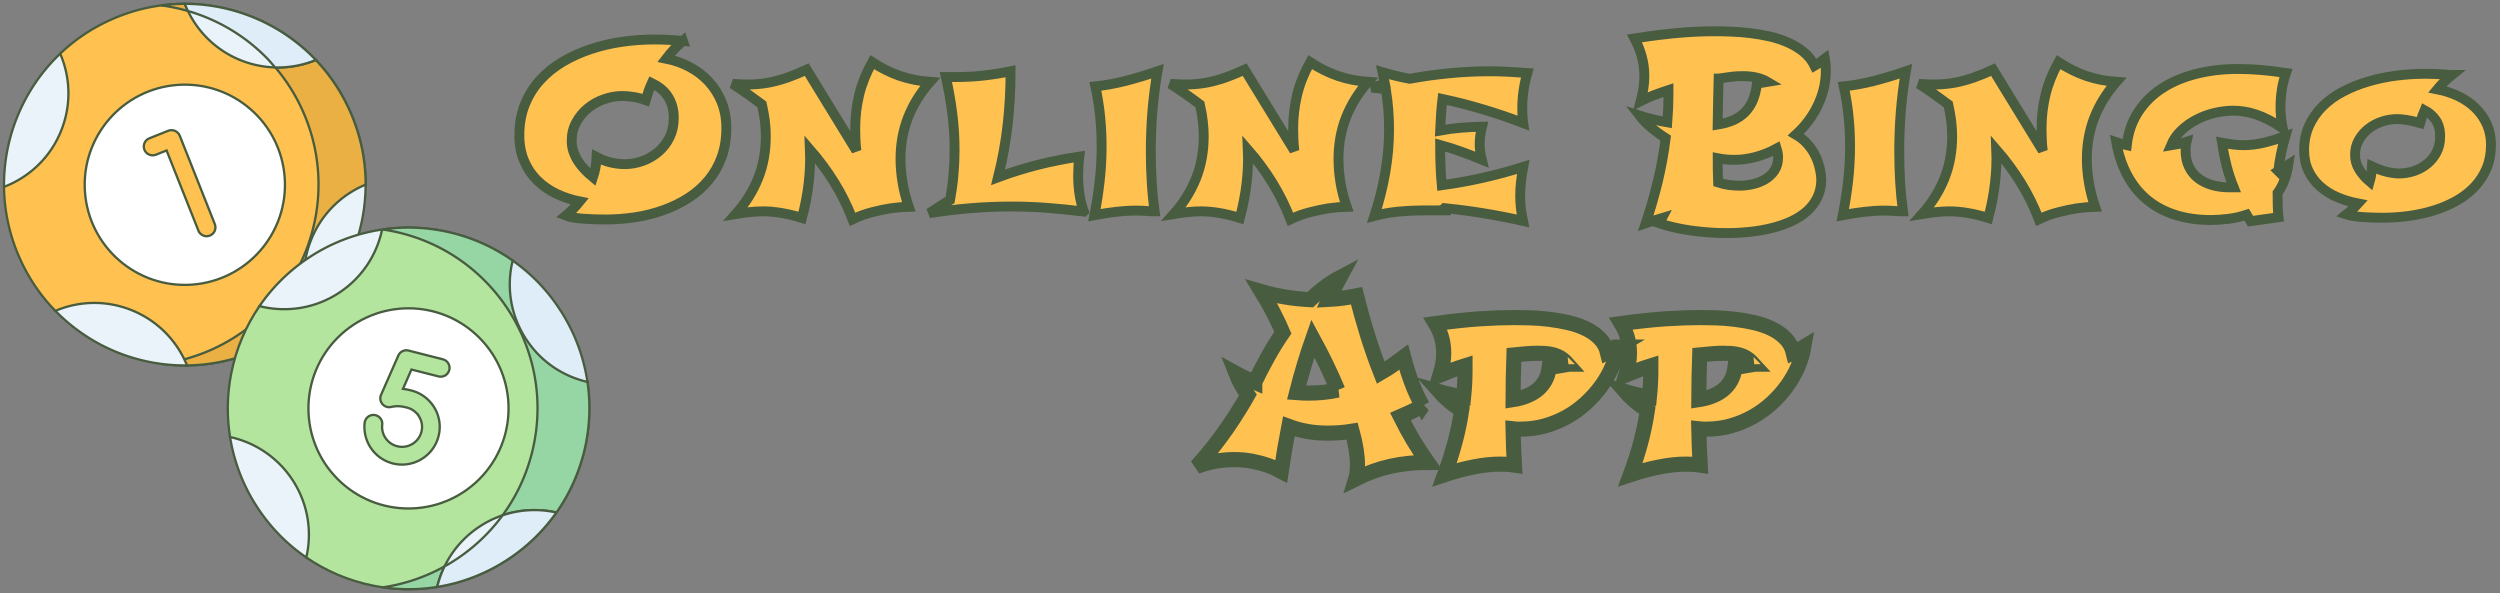
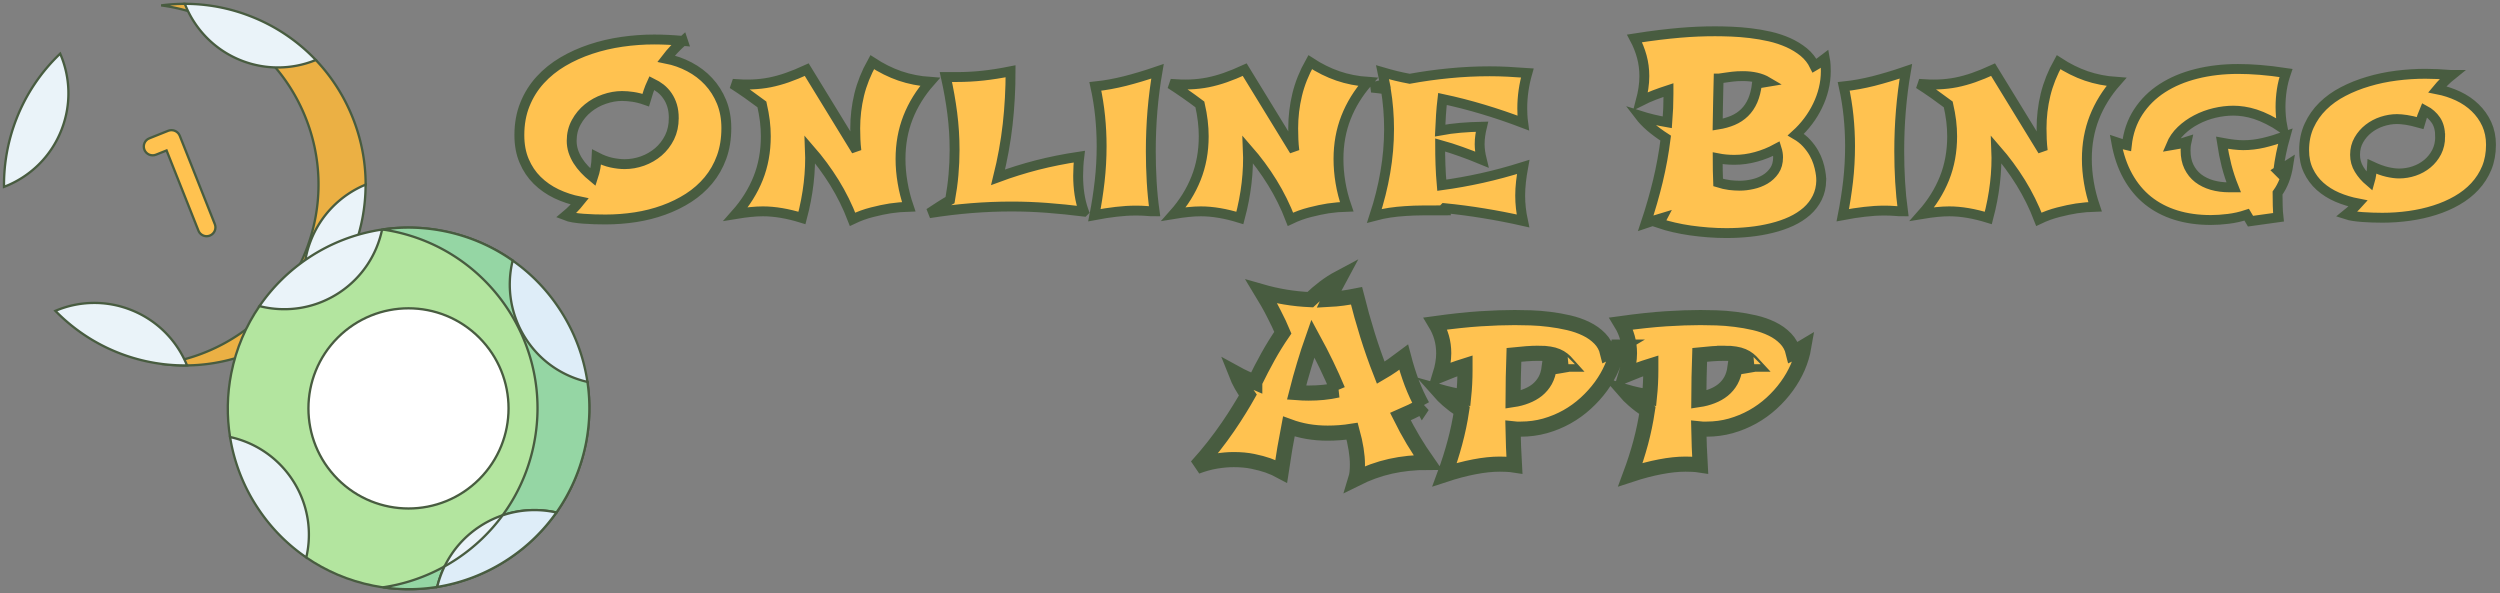
<svg xmlns="http://www.w3.org/2000/svg" width="430" height="102" version="1.2">
  <rect width="100%" height="100%" fill="#808080" stroke="none" />
  <style>.s0,.s2,.s3,.s4,.s5{fill:#ffc250;stroke:#485c40;stroke-width:.4}.s2,.s3,.s4,.s5{fill:#eaf3f9}.s3,.s4,.s5{fill:#deedf8}.s4,.s5{fill:#fff}.s5{fill:#b3e59f}</style>
-   <path d="M53.5 54.02a30.936 30.936 0 0 1-9.11 6.16 31.096 31.096 0 0 1-12.22 2.67L9.52 53.47a30.909 30.909 0 0 1-6.15-9.11A30.935 30.935 0 0 1 .69 32.14l9.66-22.91a30.77 30.77 0 0 1 8.84-5.89c4.1-1.82 8.38-2.68 12.6-2.68l22.53 9.66c2.39 2.52 4.4 5.48 5.89 8.84 1.82 4.1 2.68 8.38 2.68 12.6z" class="s0" />
  <path d="M62.89 31.76c0-4.22-.86-8.5-2.68-12.6-1.49-3.36-3.5-6.32-5.89-8.84L31.79.66q-2.03 0-4.07.27C38.11 2.3 47.55 8.88 52.11 19.16c6.96 15.69-.13 34.06-15.82 41.02a31.307 31.307 0 0 1-8.54 2.41c5.48.72 11.22-.01 16.64-2.41 3.48-1.54 6.54-3.65 9.11-6.16z" style="fill:#ebb044;stroke:#485c40;stroke-width:.4" />
  <path d="M10.61 22.25c1.69-4.38 1.47-9.03-.26-13.02-3.23 3.08-5.86 6.9-7.57 11.34A31.135 31.135 0 0 0 .69 32.14c4.4-1.68 8.1-5.15 9.92-9.89zM53.43 41.46a17.12 17.12 0 0 0 .07 12.56 31.04 31.04 0 0 0 7.3-11.08c1.41-3.68 2.08-7.46 2.08-11.18a17.145 17.145 0 0 0-9.45 9.7zM42.97 2.75A30.987 30.987 0 0 0 31.79.66c1.7 4.34 5.14 7.98 9.83 9.79a17.18 17.18 0 0 0 12.7-.13c-3.08-3.23-6.9-5.86-11.35-7.57z" class="s2" />
-   <path d="M34.87 2.75c4.44 1.71 8.27 4.34 11.34 7.57.34.38.73.83 1.1 1.28 2.42.07 4.81-.38 7.01-1.28-3.08-3.23-6.9-5.86-11.35-7.57A30.987 30.987 0 0 0 31.79.66q.24.63.54 1.23 1.28.37 2.54.86z" class="s3" />
  <path d="M22.41 53.26a17.108 17.108 0 0 0-12.88.21 31.088 31.088 0 0 0 22.64 9.38c-1.73-4.25-5.14-7.81-9.76-9.59z" class="s2" />
-   <path d="M14.61 32.97c-.66-9.49 6.51-17.72 15.99-18.37 9.49-.66 17.72 6.5 18.37 15.99.66 9.49-6.5 17.71-15.99 18.37-9.49.66-17.71-6.51-18.37-15.99z" class="s4" />
  <path d="M35.54 40.63c-.6 0-1.18-.37-1.41-.96l-5.48-13.79-1.83.73c-.78.31-1.67-.07-1.98-.85-.31-.78.07-1.67.85-1.97l3.25-1.3c.78-.3 1.67.08 1.98.86l6.03 15.2c.31.78-.07 1.66-.85 1.97q-.28.11-.56.11z" class="s0" />
  <path d="M65.79 39.47c3.42-.5 6.97-.43 10.55.28 4.4.88 8.4 2.64 11.84 5.07l12.86 20.87c.51 3.44.44 7.02-.27 10.62-.88 4.4-2.64 8.4-5.07 11.85l-20.5 12.79c-3.55.57-7.26.53-10.99-.21-4.27-.85-8.16-2.54-11.53-4.85L39.57 75.18c-.57-3.56-.53-7.27.21-11 .85-4.27 2.54-8.16 4.85-11.53z" class="s5" />
  <path d="M95.7 88.16c2.43-3.45 4.19-7.45 5.07-11.85.71-3.6.78-7.18.27-10.62L88.18 44.82a31.004 31.004 0 0 0-11.84-5.07c-3.58-.71-7.13-.78-10.55-.28q.82.12 1.64.28C84.27 43.1 95.2 59.47 91.85 76.31c-2.63 13.26-13.35 22.86-26 24.71 3.17.46 6.32.42 9.35-.07z" style="fill:#95d6a4;stroke:#485c40;stroke-width:.4" />
  <path d="M58.44 50.28c3.9-2.61 6.39-6.54 7.28-10.8A31.07 31.07 0 0 0 53 44.39a31.198 31.198 0 0 0-8.37 8.26c4.57 1.16 9.59.45 13.81-2.37zM82.38 90.64c-3.76 2.51-6.2 6.24-7.18 10.31 4.29-.69 8.5-2.29 12.35-4.86 3.28-2.19 6-4.89 8.15-7.94-4.44-.99-9.25-.24-13.32 2.49z" class="s2" />
  <path d="M86.44 88.64c-2.09 2.84-4.7 5.38-7.8 7.45q-1.08.72-2.18 1.33-.82 1.7-1.26 3.53c4.29-.69 8.5-2.29 12.35-4.86 3.28-2.19 6-4.89 8.15-7.94-3.03-.67-6.24-.54-9.26.49zM96.12 52.97a30.832 30.832 0 0 0-7.94-8.15c-1.11 4.53-.39 9.49 2.41 13.67 2.53 3.8 6.32 6.25 10.45 7.2a30.95 30.95 0 0 0-4.92-12.72z" class="s3" />
  <path d="M50.23 82.43a17.187 17.187 0 0 0-10.66-7.26c.69 4.29 2.28 8.5 4.86 12.35 2.26 3.39 5.08 6.19 8.25 8.36 1.04-4.47.3-9.34-2.45-13.45z" class="s2" />
  <path d="M58.09 82.42c-6.72-6.73-6.72-17.62 0-24.35 6.72-6.72 17.62-6.72 24.34 0 6.72 6.73 6.72 17.62 0 24.35-6.72 6.72-17.62 6.72-24.34 0z" class="s4" />
-   <path d="M69.15 79.91q-.73 0-1.47-.17a6.48 6.48 0 0 1-4.96-7.02c.1-.83.85-1.43 1.68-1.34.84.1 1.44.85 1.34 1.68a3.435 3.435 0 0 0 6.69 1.4c.29-.91.19-1.87-.28-2.7a3.394 3.394 0 0 0-2.14-1.65c-1.28-.33-1.86-.27-2.59-.14q-.13.02-.15.03c-.56.12-1.14-.07-1.51-.52-.36-.44-.45-1.05-.22-1.57l2.97-6.75c.3-.68 1.05-1.05 1.77-.86l5.89 1.5c.81.21 1.31 1.04 1.1 1.85a1.52 1.52 0 0 1-1.85 1.09l-4.65-1.18-1.46 3.33q.64.07 1.45.28c1.71.43 3.18 1.57 4.05 3.11a6.42 6.42 0 0 1 .52 5.09c-.85 2.74-3.41 4.54-6.18 4.54z" class="s5" />
  <path d="M117.46 7.03q-.8.7-1.52 1.46-.71.75-1.36 1.6 2.12.42 4 1.41t3.29 2.5q1.41 1.51 2.24 3.53.82 2.02.82 4.5 0 2.76-.81 5-.82 2.25-2.27 3.99-1.45 1.74-3.42 3.01-1.98 1.27-4.29 2.1-2.32.84-4.86 1.23-2.55.39-5.15.39-.9 0-1.89-.03-.99-.03-1.9-.1-.92-.07-1.72-.2-.79-.13-1.29-.33.7-.58 1.28-1.19.59-.6 1.11-1.25-2.11-.42-4.01-1.32-1.89-.91-3.31-2.31-1.42-1.4-2.24-3.33-.83-1.94-.83-4.45 0-2.92.96-5.29.95-2.36 2.62-4.19 1.66-1.82 3.89-3.14 2.24-1.32 4.81-2.17 2.58-.86 5.37-1.26t5.53-.4q1.19 0 2.4.06 1.22.06 2.55.18zm-1.57 13.27q0-1.17-.28-2.11-.28-.93-.79-1.68-.5-.74-1.19-1.29-.7-.54-1.52-.94-.33.72-.58 1.45-.25.72-.47 1.49-1.17-.41-2.19-.56-1.01-.15-1.88-.15-1.51 0-3.06.54-1.55.53-2.79 1.54-1.24 1-2.02 2.43-.79 1.43-.79 3.2 0 .91.27 1.77.28.85.77 1.64.49.78 1.17 1.5.67.71 1.46 1.36.28-.85.43-1.69.15-.83.19-1.78 1.33.69 2.55.95 1.22.26 2.26.26 1.57 0 3.09-.54 1.52-.55 2.72-1.57 1.2-1.03 1.93-2.5.72-1.47.72-3.32zm44.08-6.22q-2.5 2.84-3.79 6.13t-1.29 7.12q0 2.01.35 4.06.34 2.06 1.06 4.17-1.53.04-3.18.28-1.41.22-3.12.66-1.71.43-3.36 1.22-1.27-3.31-3.12-6.31-1.86-3-4.21-5.7.24 5.7-1.37 11.78-3.67-1.14-6.73-1.14-.98 0-2.15.12t-2.5.34q2.52-2.84 3.84-6.14 1.32-3.3 1.32-7.23 0-1.27-.16-2.63-.17-1.36-.51-2.85-1.25-.94-2.5-1.82-1.26-.88-2.57-1.72 1.85.16 3.41.1t3.04-.35q1.48-.3 3-.83t3.33-1.36l8.54 13.94q-.12-.97-.16-1.94-.04-.96-.04-1.91 0-2.94.68-5.77.69-2.83 2.24-5.61 2.34 1.53 4.77 2.37 2.44.83 5.18 1.02zm26.45 22.31q-3.32-.41-6.36-.64-3.04-.23-6.04-.23-3.46 0-6.96.28-3.49.28-7.23.87.88-.59 1.77-1.16.88-.57 1.81-1.1.4-2.19.59-4.34.19-2.14.19-4.28 0-3.2-.4-6.31-.4-3.11-1.1-6.23h1.93q2.21 0 4.44-.24 2.22-.24 4.76-.75 0 4.62-.5 9.13-.51 4.53-1.65 9.1 3.26-1.21 6.71-2.1 3.45-.88 7.26-1.45-.1.81-.15 1.63-.05.83-.05 1.67 0 1.62.23 3.16t.75 2.99zm12.67-24.13q-.58 3.37-.87 6.8-.28 3.43-.28 6.94 0 2.63.15 5.23.15 2.6.5 5.12-.75 0-1.51-.07-.77-.06-1.7-.06-1.65 0-3.4.21-1.75.2-3.74.58.56-2.84.9-5.82.34-2.98.34-6.06 0-2.58-.26-5.14-.26-2.57-.82-5.13 1.33-.14 2.57-.37 1.25-.23 2.54-.55 1.29-.33 2.66-.74t2.92-.94zm36.2 1.82q-2.49 2.84-3.78 6.13-1.29 3.29-1.29 7.12 0 2.01.34 4.06.34 2.06 1.07 4.17-1.53.04-3.18.28-1.41.22-3.12.66-1.72.43-3.37 1.22-1.27-3.31-3.12-6.31-1.85-3-4.21-5.7.25 5.7-1.37 11.78-3.66-1.14-6.72-1.14-.99 0-2.15.12-1.17.12-2.5.34 2.52-2.84 3.83-6.14 1.32-3.3 1.32-7.23 0-1.27-.16-2.63-.16-1.36-.5-2.85-1.25-.94-2.51-1.82-1.26-.88-2.57-1.72 1.86.16 3.42.1 1.56-.06 3.04-.35 1.48-.3 3-.83t3.33-1.36l8.54 13.94q-.12-.97-.16-1.94-.04-.96-.04-1.91 0-2.94.68-5.77.68-2.83 2.24-5.61 2.33 1.53 4.77 2.37 2.43.83 5.17 1.02zm13.15 21.72.08.38q-2.07 0-3.72.01-1.65.01-3.07.11-1.42.09-2.7.28-1.28.19-2.63.55 1.25-3.8 1.88-7.52.64-3.71.64-7.44 0-3.36-.55-6.81-1.25-.18-2.47-.3h-.08l2.39-.6-.42-2.04q1.19.35 2.33.63 1.15.28 2.34.5 3.38-.62 6.82-.95 3.43-.34 6.95-.34 1.55 0 3.11.08 1.56.08 3.36.21-.43 1.51-.65 3.02-.22 1.51-.22 3.1 0 .48.03 1.11.03.64.13 1.38-3.44-1.31-6.88-2.34-3.45-1.04-7.01-1.8-.16 1.36-.25 2.71-.09 1.35-.15 2.72 1.71-.32 3.49-.47 1.78-.15 3.71-.19-.18.74-.29 1.49-.11.74-.11 1.53 0 1.17.36 2.64-1.81-.75-3.58-1.38-1.77-.64-3.58-1.14 0 1.63.06 3.39.06 1.76.22 3.54 3.44-.47 6.92-1.24 3.49-.78 7.09-1.91-.24 1.31-.38 2.55-.14 1.24-.14 2.37 0 2.13.48 4.37-3.42-.77-6.75-1.31-3.34-.55-6.76-.89zm64.82-4.77q-.04 1.67-.7 2.99-.65 1.32-1.79 2.33-1.14 1-2.68 1.72-1.54.71-3.34 1.15-1.8.45-3.79.66-1.98.21-3.99.21-1.57 0-3.14-.12t-3.06-.33q-1.47-.21-2.84-.53-1.37-.31-2.54-.71l.48-.91q-.68.2-1.39.44-.7.23-1.41.47 1.21-3.62 2.09-7.26.87-3.63 1.34-7.38-1.45-.93-2.6-1.91-1.15-.99-1.89-1.96 1.1.35 2.3.64 1.2.29 2.47.51.1-1.25.15-2.45.05-1.21.05-2.44v-.66q-1.23.4-2.44.86-1.2.46-2.33 1.03.3-1.13.46-2.2.16-1.06.16-2.09 0-1.75-.44-3.36-.44-1.61-1.25-3.12 2.34-.37 4.25-.6 1.91-.23 3.55-.37 1.64-.14 3.12-.2 1.48-.06 2.93-.06 1.23 0 2.8.06 1.57.06 3.25.26 1.69.2 3.37.58 1.68.39 3.17 1.05 1.49.67 2.68 1.64 1.18.98 1.85 2.35.42-.24.87-.57.46-.32.9-.66.1.54.13 1.09.03.54.03 1.04 0 1.57-.37 3.08t-1.05 2.9q-.67 1.39-1.62 2.65-.95 1.26-2.11 2.31 1.1.64 1.85 1.46.74.81 1.24 1.68.49.86.75 1.69.26.82.37 1.49.12.66.14 1.09.02.42.02.46zm-14.96-3.54q-1.49 0-2.86-.27 0 1.07.02 2.1.02 1.02.06 2.07 1.02.32 1.95.44.93.11 1.77.11 1.05 0 2.21-.26 1.15-.25 2.13-.82.98-.58 1.61-1.5.64-.93.64-2.3 0-.34-.06-.72-.06-.38-.19-.79-1.71.93-3.55 1.43-1.84.51-3.73.51zm-2.64-13.98h-.06q-.06 2-.09 3.96t-.07 3.96q1.45-.23 2.6-.72 1.16-.49 2.03-1.34.86-.84 1.4-2.07.53-1.23.73-2.92l1.81-.3q-.86-.51-1.93-.75-1.07-.24-2.31-.24-.53 0-.92.02t-.83.07q-.43.05-.98.13-.56.08-1.38.2zm32.15-1.25q-.58 3.37-.86 6.8-.28 3.43-.28 6.94 0 2.63.15 5.23.15 2.6.49 5.12-.74 0-1.51-.07-.76-.06-1.69-.06-1.65 0-3.4.21-1.76.2-3.75.58.56-2.84.91-5.82.34-2.98.34-6.06 0-2.58-.26-5.14-.26-2.57-.83-5.13 1.33-.14 2.58-.37 1.25-.23 2.54-.55 1.28-.33 2.65-.74 1.37-.41 2.92-.94zm36.21 1.82q-2.5 2.84-3.79 6.13t-1.29 7.12q0 2.01.35 4.06.34 2.06 1.06 4.17-1.53.04-3.18.28-1.41.22-3.12.66-1.71.43-3.36 1.22-1.27-3.31-3.12-6.31-1.86-3-4.21-5.7.24 5.7-1.37 11.78-3.67-1.14-6.73-1.14-.98 0-2.15.12t-2.5.34q2.52-2.84 3.84-6.14 1.32-3.3 1.32-7.23 0-1.27-.16-2.63-.17-1.36-.51-2.85-1.25-.94-2.5-1.82-1.26-.88-2.57-1.72 1.85.16 3.41.1t3.04-.35q1.48-.3 3-.83t3.33-1.36l8.54 13.94q-.12-.97-.16-1.94-.04-.96-.04-1.91 0-2.94.68-5.77.69-2.83 2.24-5.61 2.34 1.53 4.77 2.37 2.44.83 5.18 1.02zm27.84 15.34 1.74-1.11q-.23 1.51-.7 2.72-.47 1.21-1.16 2.17 0 1.01.03 2.17t.13 2l-4.81.67-.66-1.11q-1.57.52-3.16.71-1.59.2-3.02.2-3.27 0-5.98-.84-2.72-.84-4.81-2.51-2.08-1.67-3.47-4.18-1.39-2.5-1.99-5.84.46.16.91.28.46.12.9.22.36-3.24 1.96-5.7t4.14-4.1q2.54-1.64 5.86-2.47 3.32-.84 7.17-.84 1.77 0 3.78.16 2.02.16 4.47.53-.5 1.45-.72 2.9-.22 1.47-.22 2.96 0 .74.07 1.61.07.86.29 2.01-1.29-.87-2.46-1.45-1.16-.58-2.22-.93-1.06-.34-2.01-.48-.94-.14-1.77-.14-1.59 0-3.24.39-1.65.39-3.12 1.16-1.47.76-2.63 1.87t-1.76 2.56q.64-.1 1.32-.25.67-.15 1.36-.37-.1.44-.13.82-.03.38-.03.67 0 1.61.57 2.79.58 1.19 1.59 1.98 1.02.78 2.39 1.18 1.37.39 2.94.39h.78q-.74-1.85-1.22-3.71-.47-1.85-.79-3.96 1.07.2 1.99.31.93.11 1.67.11 1.72 0 3.48-.41 1.76-.42 3.75-1.12-.44 1.55-.74 3.04t-.47 2.94zm29.66-16.53h.2q-.7.56-1.32 1.18-.63.61-1.19 1.29 1.89.37 3.58 1.16 1.69.8 2.94 2.01 1.25 1.2 1.99 2.8.73 1.61.73 3.56 0 2.21-.73 4-.74 1.78-2.04 3.18-1.3 1.4-3.07 2.41-1.77 1.02-3.84 1.67-2.08.66-4.37.98-2.3.32-4.64.32-.82 0-1.71-.03-.88-.03-1.72-.09-.83-.06-1.55-.17-.71-.11-1.2-.27.57-.46 1.08-.94.51-.47.94-.95-1.92-.37-3.6-1.09-1.68-.73-2.95-1.86-1.27-1.14-2-2.68-.74-1.54-.74-3.54 0-2.33.86-4.21.86-1.89 2.35-3.36 1.49-1.47 3.5-2.51 2.01-1.05 4.33-1.73 2.31-.69 4.82-1.01 2.51-.32 4.98-.32 1.03 0 2.11.05 1.08.05 2.26.15zm-1.81 10.59q0-1.71-.73-2.8-.74-1.09-1.95-1.73-.22.52-.42 1.08-.2.55-.36 1.13-1.41-.4-2.37-.54-.95-.14-1.6-.14-1.27 0-2.56.42-1.28.42-2.31 1.22t-1.68 1.93q-.66 1.14-.66 2.57 0 1.37.7 2.51.69 1.14 1.82 2.1.18-.62.27-1.27.09-.64.13-1.33 1.49.69 2.64.95 1.15.26 2.01.26 1.33 0 2.6-.43t2.27-1.26q.99-.82 1.6-2 .6-1.18.6-2.67z" style="fill:#ffc250;stroke:#485c40;stroke-width:1.7" />
  <path d="M244.65 69.81q-.92.52-1.87.98-.95.46-1.91.87 1.05 2.11 2.21 4.06 1.17 1.94 2.48 3.81-3.36 0-6.39.67-3.03.68-5.97 2.15.16-.52.22-1.14.06-.61.06-1.3 0-1.21-.23-2.65-.23-1.45-.68-3.09-1.06.17-2.12.25-1.06.08-2.09.08-1.77 0-3.44-.28-1.67-.29-3.24-.87-.36 1.87-.69 3.78-.32 1.92-.62 3.93-1.03-.56-2.28-1.01-1.08-.38-2.57-.69-1.49-.31-3.32-.31-1.45 0-3.06.27-1.62.27-3.33.92 1.57-1.72 2.93-3.46t2.47-3.36q1.11-1.62 1.97-3.03.87-1.41 1.45-2.44-.58-.8-1.11-1.73-.52-.92-.94-1.99.8.44 1.62.81.81.38 1.62.72v-.04q1.09-2.24 2.27-4.37 1.19-2.14 2.56-4.13-.28-.68-.69-1.55-.42-.87-.9-1.81-.48-.95-1.02-1.89-.53-.95-1.05-1.8 1.99.57 4.07.92 2.09.35 4.3.45 1.17-1.12 2.42-2.07 1.25-.95 2.64-1.69-.49.9-.95 1.83-.46.93-.9 1.89 1.18-.06 2.37-.22 1.19-.16 2.38-.4.86 3.44 1.89 6.74 1.03 3.31 2.28 6.49 1.02-.59 1.99-1.26.97-.68 1.95-1.42.63 2.4 1.41 4.47.79 2.07 1.81 3.91zm-14.55-2.72q-1.8-4.31-4.29-8.88-.77 2.19-1.46 4.5-.7 2.3-1.34 4.82.52.04 1.05.06.52.02 1.04.02 1.27 0 2.51-.12 1.24-.12 2.49-.4zm48.2-7.39q-.3 1.75-1.05 3.47-.74 1.72-1.88 3.28-1.14 1.56-2.62 2.91-1.48 1.35-3.24 2.34-1.76.98-3.76 1.55-2.01.56-4.16.56h-.68q-.33 0-.67-.04.06 3.12.24 6.22-.64-.1-1.29-.13-.64-.03-1.23-.03-1.99 0-4.37.46-2.37.45-5.11 1.35 1.03-2.77 1.76-5.51.74-2.74 1.16-5.54-1.37-.91-2.35-1.77-.97-.87-1.48-1.45.99.28 2.05.52 1.05.24 2.12.43.24-2.3.24-4.66v-.74q-1.08.34-2.15.73-1.07.4-2.14.84.63-2.01.63-3.73 0-1.43-.36-2.7-.37-1.28-1.05-2.41 4.33-.6 7.66-.82 3.33-.21 5.95-.21 1.21 0 2.78.05 1.57.05 3.22.26 1.65.2 3.29.58 1.64.38 3.01 1.05 1.37.66 2.35 1.67.98 1 1.32 2.41.46-.22.9-.44.45-.22.91-.5zm-13.57 1.06q-1.09 0-2.17.08-1.07.07-2.16.19-.06 1.95-.11 3.86-.05 1.92-.05 3.85 1.21-.18 2.27-.6 1.07-.41 1.9-1.07.82-.67 1.36-1.62.53-.96.69-2.25.77-.12 1.56-.24.8-.12 1.62-.28-.04 0-.04-.02v-.02h.04q-.4-.45-.83-.8-.44-.35-1-.59t-1.31-.36q-.74-.13-1.77-.13zm45.52-1.06q-.3 1.75-1.04 3.47-.75 1.72-1.89 3.28-1.13 1.56-2.61 2.91t-3.25 2.34q-1.76.98-3.76 1.55-2 .56-4.16.56h-.67q-.33 0-.68-.04.06 3.12.24 6.22-.64-.1-1.28-.13-.65-.03-1.23-.03-2 0-4.37.46-2.38.45-5.12 1.35 1.03-2.77 1.77-5.51.73-2.74 1.15-5.54-1.37-.91-2.34-1.77-.98-.87-1.48-1.45.98.28 2.04.52t2.13.43q.24-2.3.24-4.66v-.74q-1.09.34-2.16.73-1.06.4-2.13.84.62-2.01.62-3.73 0-1.43-.36-2.7-.36-1.28-1.05-2.41 4.33-.6 7.67-.82 3.33-.21 5.94-.21 1.21 0 2.78.05 1.57.05 3.23.26 1.65.2 3.29.58 1.64.38 3.01 1.05 1.37.66 2.34 1.67.98 1 1.32 2.41.46-.22.91-.44.44-.22.9-.5zm-13.57 1.06q-1.08 0-2.16.08-1.08.07-2.17.19-.06 1.95-.11 3.86-.05 1.92-.05 3.85 1.21-.18 2.28-.6 1.07-.41 1.89-1.07.83-.67 1.36-1.62.53-.96.7-2.25.76-.12 1.56-.24.79-.12 1.62-.28-.04 0-.04-.02v-.02h.04q-.41-.45-.84-.8-.43-.35-1-.59-.56-.24-1.31-.36-.74-.13-1.77-.13z" style="fill:#ffc250;stroke:#485c40;stroke-width:2.6" />
</svg>